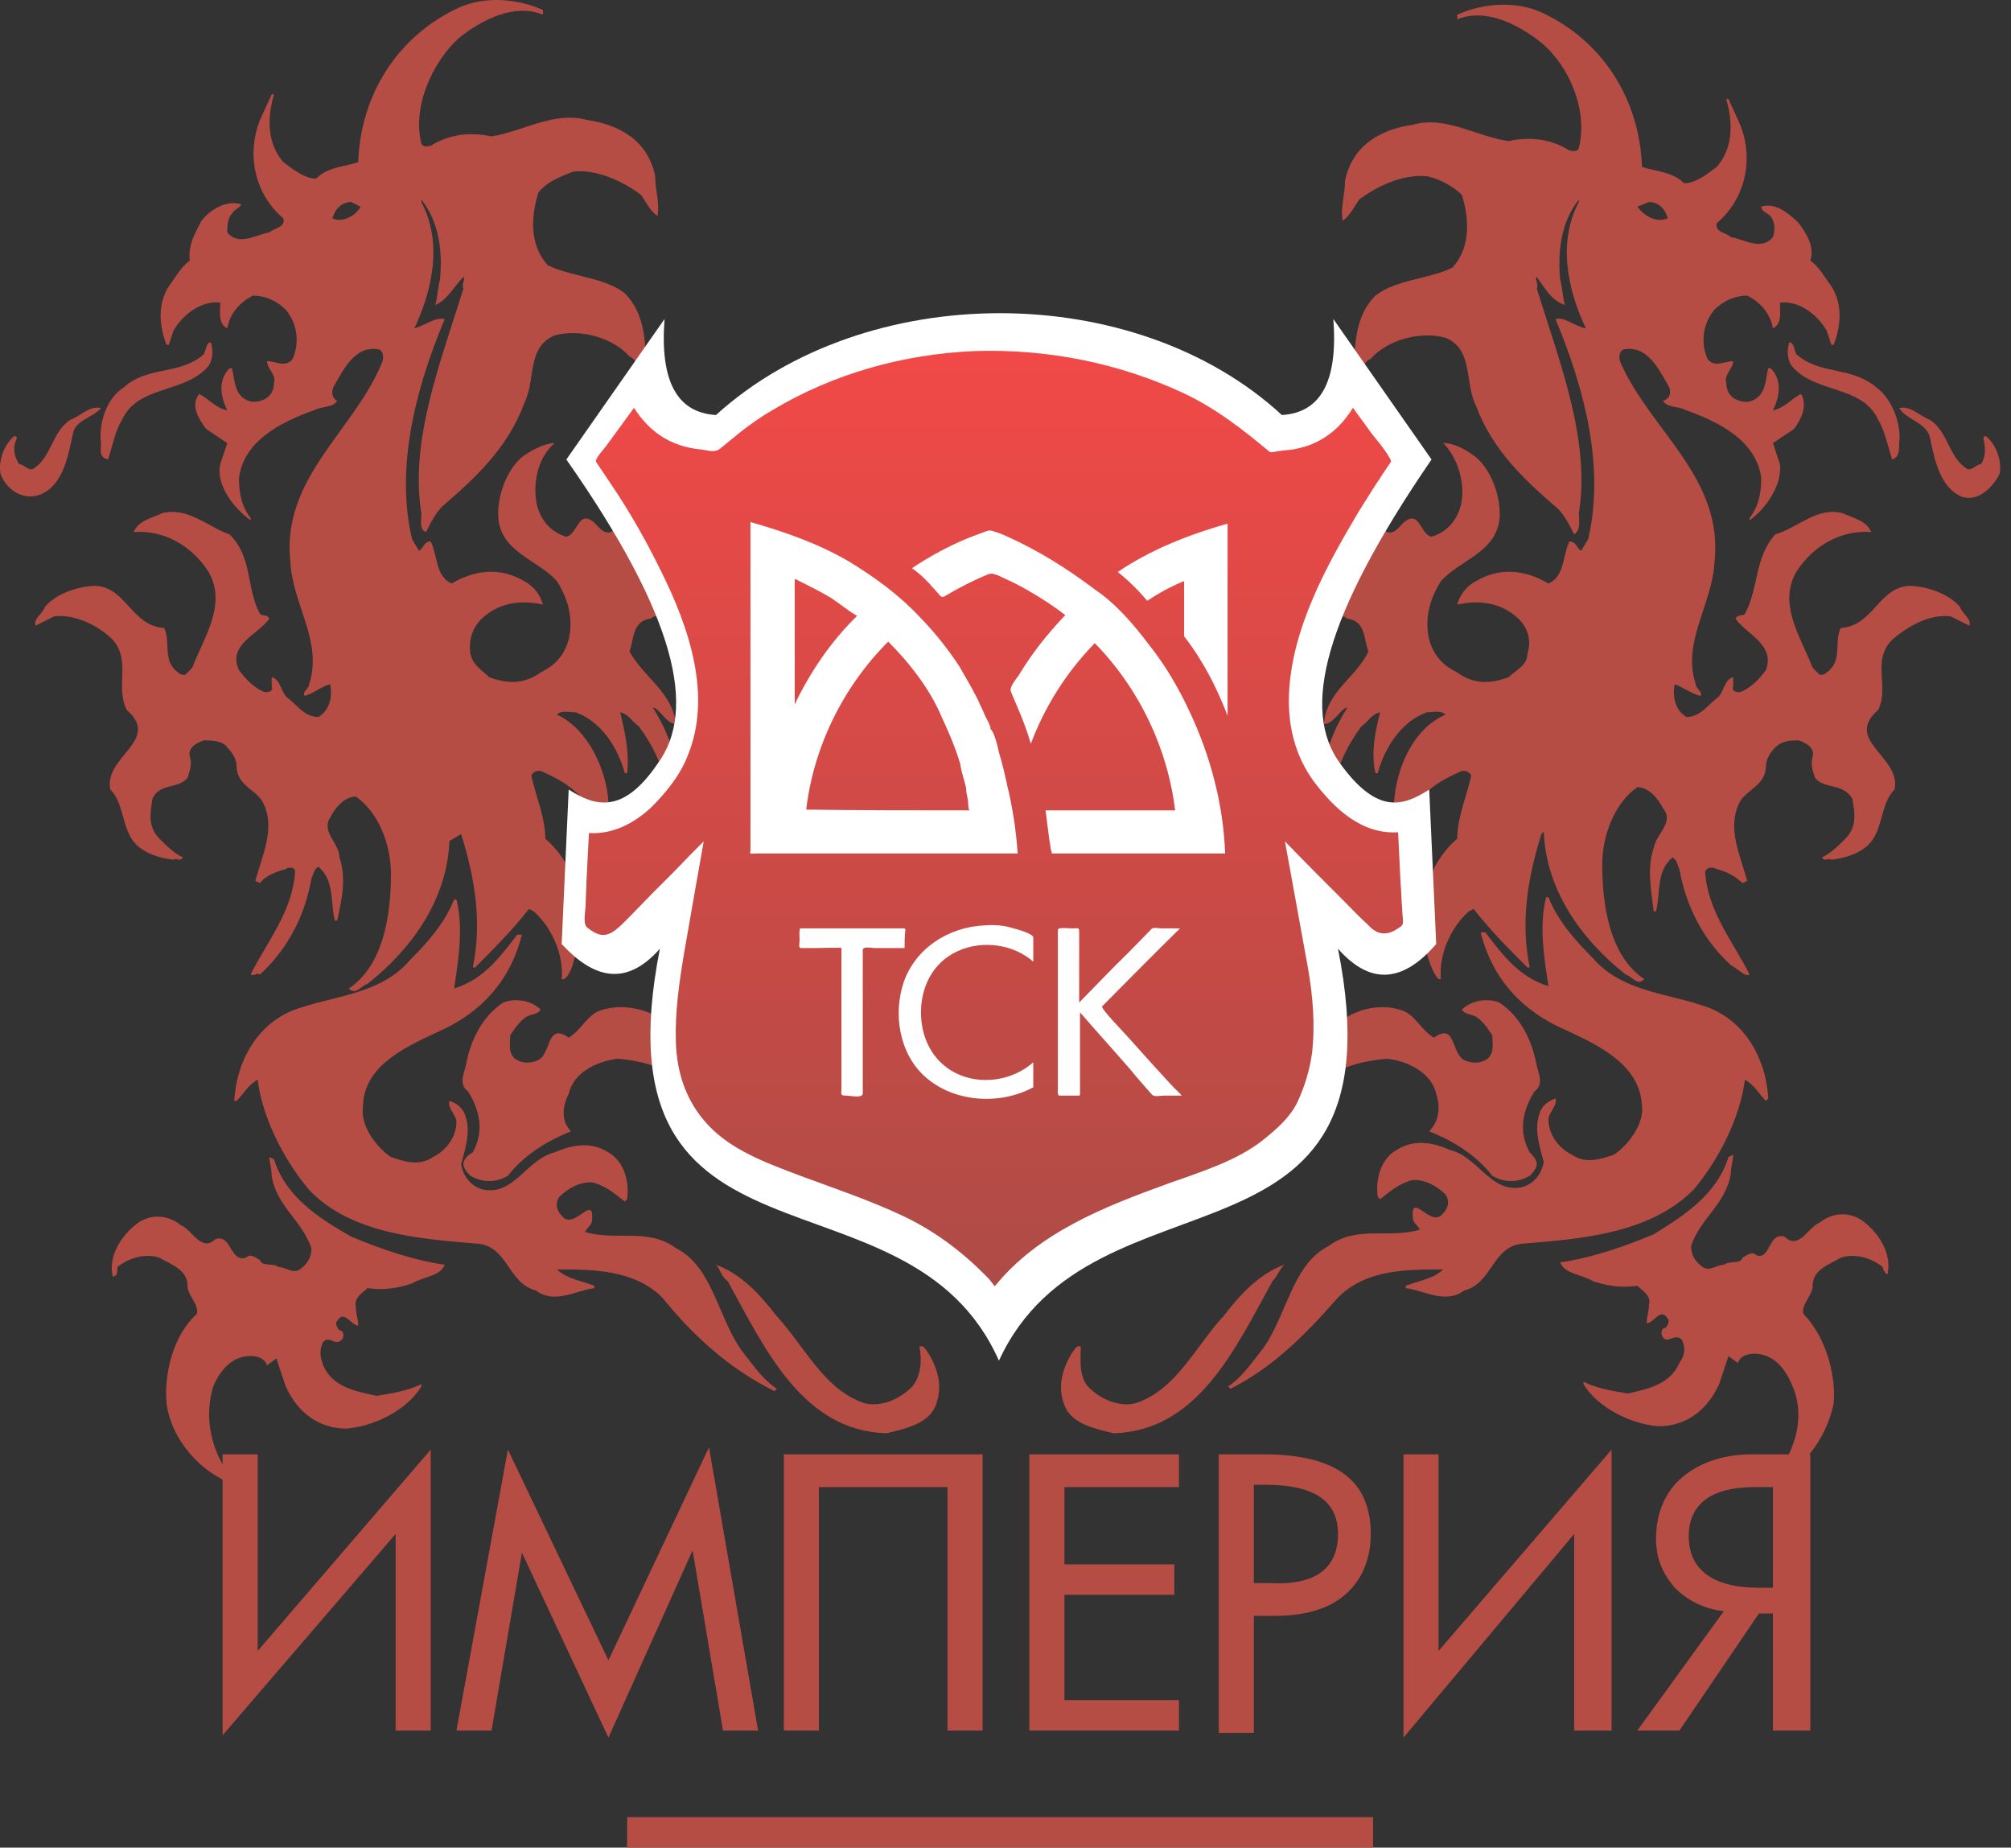
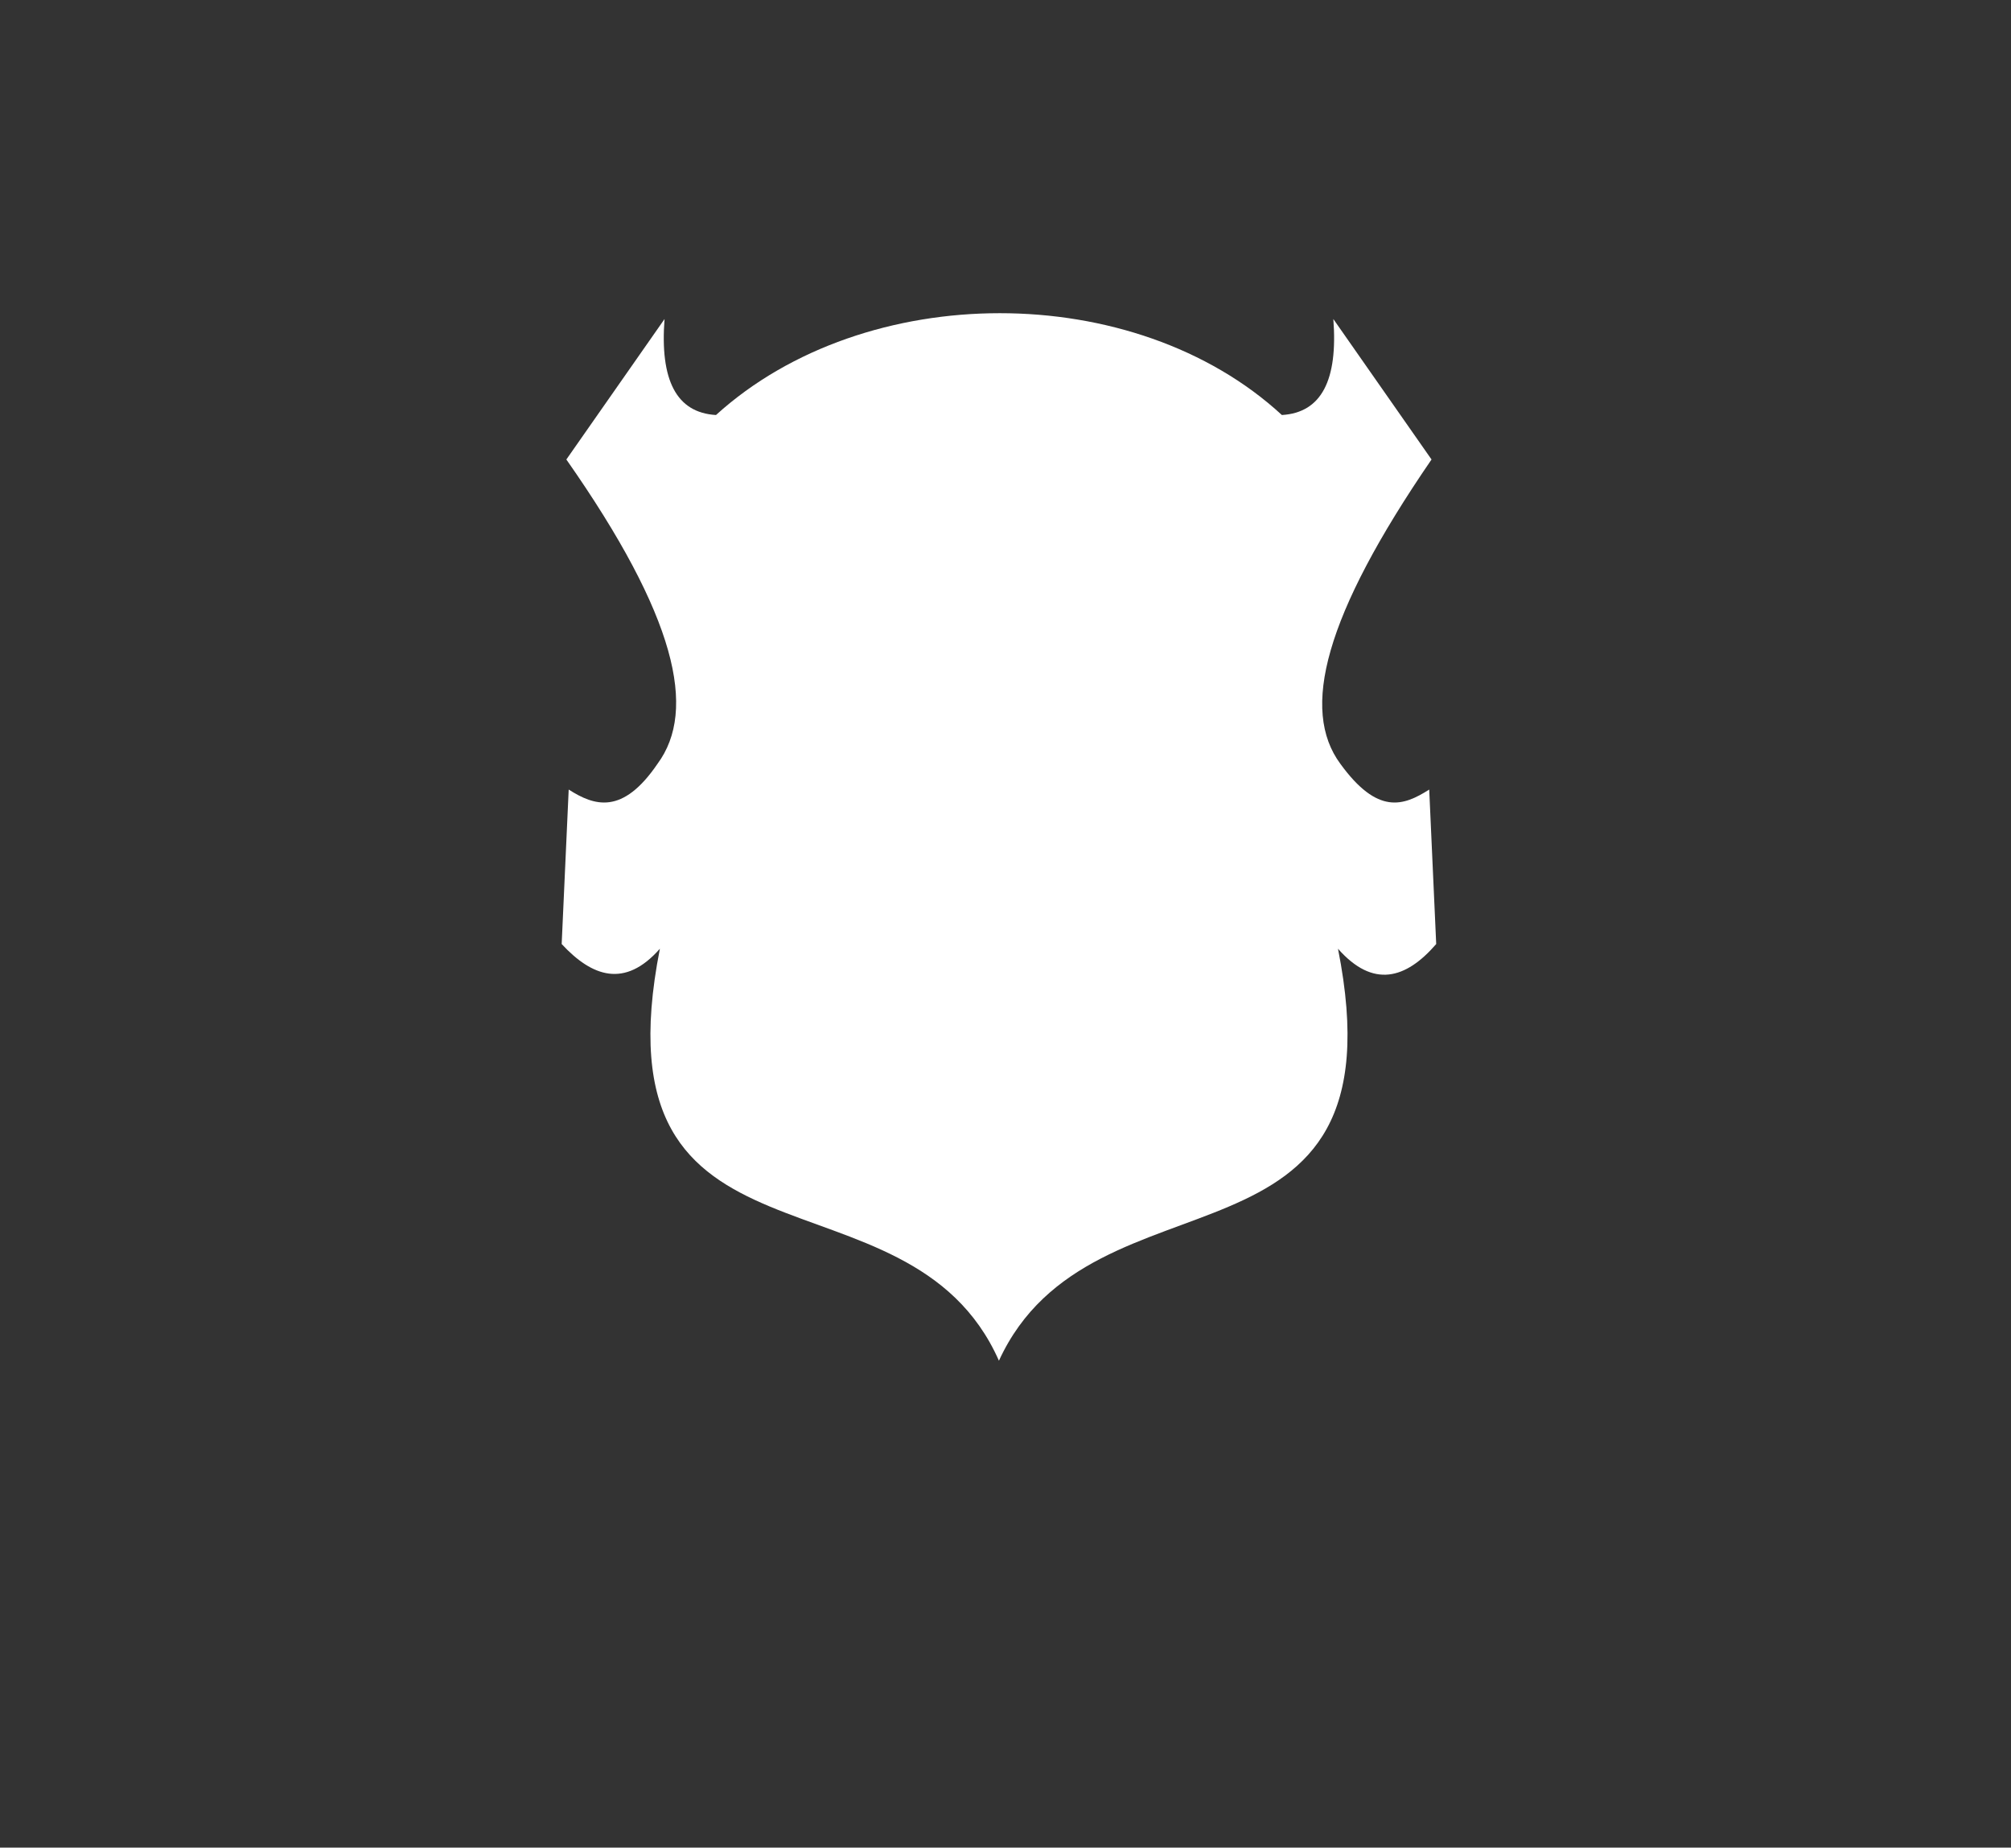
<svg xmlns="http://www.w3.org/2000/svg" width="86" height="79" viewBox="0 0 86 79" fill="none">
  <rect x="0" y="0" width="86" height="79" fill="#333333" stroke="none" />
-   <path fill-rule="evenodd" clip-rule="evenodd" d="M7.119 59.983C7.019 58.682 7.419 57.08 8.419 56.179C8.519 55.779 8.019 55.379 8.019 54.978C8.019 54.278 7.319 54.078 6.819 53.777C6.219 53.577 5.519 53.777 5.019 54.178C5.019 54.378 5.019 54.578 4.819 54.578C4.619 53.677 5.219 52.776 5.919 52.276C6.519 51.876 7.219 51.976 7.719 52.376C8.219 52.576 8.619 53.577 9.219 52.977C9.919 52.776 9.819 53.977 10.519 53.777C10.719 53.577 10.919 53.777 11.119 53.877C11.219 54.178 11.619 53.977 11.919 54.178C12.219 54.178 12.519 54.478 12.819 54.278C13.119 54.078 13.319 53.777 13.319 53.377C12.919 52.176 11.819 51.575 11.619 50.274C11.619 49.974 11.519 49.673 11.519 49.473L11.719 49.573C12.219 51.175 13.619 52.076 15.019 52.876C16.219 53.377 17.619 53.877 19.019 54.078C18.819 54.578 18.119 54.578 17.619 54.878C17.019 55.078 16.419 55.178 15.719 55.078C15.519 55.279 15.119 55.479 15.219 55.879C15.219 56.179 15.319 56.38 15.319 56.68C15.019 56.68 14.719 55.979 14.419 56.48C14.319 56.58 14.419 56.78 14.519 56.88C14.719 56.88 14.719 57.18 14.619 57.28C14.319 57.581 14.119 57.08 13.819 57.38C13.619 57.781 13.719 58.081 13.819 58.381C14.219 59.282 15.119 59.482 16.119 59.683C16.719 59.583 17.419 59.482 18.019 59.182V59.282C17.419 60.283 16.019 60.984 14.819 61.084C13.619 61.084 12.719 60.383 12.219 59.282L11.819 58.081L11.419 58.381C11.319 58.081 11.019 57.981 10.719 57.981C9.919 57.981 9.419 58.582 9.119 59.282C8.719 60.583 9.019 61.985 9.819 63.086C9.919 63.186 10.019 63.286 10.119 63.386L10.019 63.486C8.619 62.986 7.319 61.584 7.119 59.983ZM31.119 54.778C30.819 54.578 30.819 54.278 30.619 54.078C31.719 54.478 32.519 55.379 33.219 56.279C34.419 57.581 35.219 59.382 36.919 59.983C37.619 60.183 38.419 59.883 39.019 59.282C39.419 58.782 39.419 58.081 39.319 57.581C39.519 57.481 39.619 57.781 39.719 57.881C40.119 58.582 40.319 59.282 40.019 60.083C39.719 60.884 38.719 61.084 37.919 61.284C34.319 61.184 32.719 57.681 31.119 54.778ZM28.319 55.479C27.119 54.278 25.319 54.278 23.819 54.278C24.219 54.678 24.919 54.778 25.419 54.978V55.078C24.619 55.178 23.719 55.779 22.919 55.178C21.719 54.878 21.719 53.277 20.419 53.177C18.019 52.977 15.019 52.776 13.219 50.875C12.119 49.574 11.219 47.772 11.019 46.17C10.619 46.371 10.419 46.771 10.119 47.071H10.019C10.119 45.27 11.119 43.568 12.919 43.068C14.419 42.567 16.319 42.467 17.519 41.066C18.319 40.265 19.019 39.464 19.419 38.463H19.519C19.819 39.664 19.619 40.966 19.419 42.267C20.719 41.867 21.419 40.866 22.119 39.965C22.219 39.965 22.219 39.965 22.319 39.965C21.819 41.967 20.519 43.368 18.619 44.169C17.119 44.869 15.519 45.67 15.519 47.371C15.419 48.172 16.119 49.073 16.719 49.473C17.319 49.673 17.919 49.874 18.519 49.473C19.119 49.173 19.519 48.572 19.519 47.972C19.519 47.672 19.119 47.371 19.219 47.071C19.519 47.171 19.819 47.371 19.919 47.772C20.119 48.372 19.919 49.073 19.719 49.774C19.819 50.374 20.219 50.775 20.719 50.875C22.019 51.075 22.519 49.574 23.719 49.273C24.419 48.973 25.219 48.773 26.019 49.273C26.719 49.673 26.919 50.574 26.819 51.275L26.719 51.375C26.319 51.075 26.019 50.775 25.419 50.574C24.919 50.474 24.319 50.775 23.919 51.175C23.719 51.475 23.819 51.775 24.019 51.976C24.519 52.676 25.419 50.975 25.319 52.176C25.319 52.376 25.119 52.476 25.019 52.676C26.319 53.077 27.719 52.476 28.919 53.377C30.519 54.178 30.719 56.48 31.819 57.881C32.219 58.381 32.619 58.982 33.219 59.382L33.119 59.482C31.119 58.481 29.619 57.08 28.319 55.479ZM19.819 49.774C19.819 49.574 20.019 49.373 20.219 49.273C20.719 48.372 20.519 47.472 20.019 46.671C19.619 46.371 19.819 45.97 19.919 45.57C20.119 44.469 20.619 43.468 21.519 42.867C22.019 42.667 22.719 42.767 23.119 43.168C23.019 43.368 22.719 43.368 22.519 43.468C22.219 43.668 22.019 43.968 21.819 44.269C21.819 44.669 21.719 44.969 22.019 45.27C22.319 45.47 22.619 45.47 22.919 45.37C23.619 45.169 23.319 43.668 24.319 44.369C24.819 44.069 25.019 43.568 25.519 43.268C26.419 42.867 27.719 43.068 28.519 43.768C29.119 44.269 29.719 45.27 29.619 46.07C29.519 46.27 29.619 46.671 29.419 46.771C28.919 45.67 27.519 45.37 26.419 45.27C25.519 45.37 24.519 45.87 24.319 46.771C24.019 47.371 24.019 47.972 24.419 48.372C23.419 48.773 22.419 49.373 21.719 50.274C21.219 50.574 20.619 50.574 20.119 50.274C20.019 50.174 19.819 49.974 19.819 49.774ZM10.719 41.666C11.419 40.265 12.519 38.964 12.619 37.262C12.619 37.062 12.319 37.062 12.219 37.162C11.819 37.262 11.319 37.462 11.119 37.763L10.919 37.663C11.219 36.562 11.819 35.361 11.219 34.26C10.919 33.759 10.119 33.559 10.119 32.758C10.119 32.458 9.919 32.158 9.719 31.958C9.519 31.657 9.019 31.657 8.719 31.657C8.419 31.757 8.019 31.958 8.119 32.358C8.219 32.658 8.119 32.959 8.019 33.259C7.619 33.759 6.819 33.459 6.519 34.16C6.419 34.76 6.319 35.361 6.819 35.861C7.119 36.161 7.419 36.462 7.819 36.662C7.719 36.862 7.519 36.662 7.419 36.762C6.619 36.662 5.819 36.361 5.519 35.661C5.219 35.06 5.219 34.26 4.719 33.759C4.419 32.358 6.919 31.657 5.419 30.356C4.919 29.355 5.619 28.254 4.819 27.353C4.219 26.753 3.219 26.252 2.319 26.352L1.519 26.753C1.419 26.453 1.819 26.252 1.919 25.952C2.419 25.352 3.419 25.051 4.119 25.051C5.419 25.151 5.619 26.753 7.019 26.853C7.319 27.453 6.919 28.254 7.619 28.755C7.719 28.855 7.819 28.855 7.919 28.855L8.219 28.555C8.719 27.253 9.719 25.852 8.919 24.451C8.219 23.35 7.019 22.649 5.719 22.749C5.919 22.249 6.519 22.149 6.919 21.948C8.019 21.648 8.919 22.549 9.819 22.849C10.819 23.85 10.519 25.151 11.119 26.252C11.219 26.352 11.419 26.252 11.519 26.453C11.019 27.153 9.719 27.554 10.219 28.655C10.519 29.055 10.819 29.355 11.219 29.555C11.419 29.655 11.719 29.555 11.619 29.355C11.619 29.255 11.619 29.055 11.619 28.955C12.019 29.055 12.019 29.655 12.319 29.856C12.719 30.156 13.019 30.656 13.619 30.656C14.119 30.356 14.219 29.756 14.119 29.255C13.719 29.355 13.419 29.655 13.019 29.756C12.919 29.555 13.219 29.455 13.219 29.255C13.819 27.453 12.519 25.852 12.419 24.05C12.019 20.447 15.119 18.445 16.319 15.543C16.419 15.343 16.419 15.042 16.219 14.942C15.219 14.742 14.719 15.743 14.319 16.444C14.119 16.744 14.219 17.044 14.419 17.144C14.219 17.445 13.819 17.344 13.419 17.545C12.019 18.045 10.419 18.846 10.219 20.447C10.219 21.048 10.319 21.648 10.719 22.149V22.249C10.019 21.748 9.219 20.747 9.419 19.847L9.719 18.946C9.419 18.746 9.119 18.546 8.819 18.345C8.519 17.945 8.119 17.344 8.519 16.844C8.919 17.044 9.219 17.445 9.719 17.545C9.419 16.944 9.319 16.243 9.819 15.743H9.919C10.019 16.143 10.019 16.644 10.319 16.944C10.519 17.144 10.819 17.244 11.119 17.144C11.519 17.044 11.719 16.744 11.719 16.343C11.819 16.043 11.419 15.743 11.419 15.443C11.819 15.443 12.219 15.743 12.519 15.343C12.819 14.642 12.719 13.841 12.219 13.241C11.819 12.84 11.319 12.64 10.819 12.64C10.219 12.94 9.819 13.441 9.719 14.041C9.319 13.841 9.419 13.341 9.419 12.94C8.619 12.84 7.819 13.441 7.419 14.142L7.219 14.742H7.119C6.819 13.941 6.719 13.04 7.219 12.24C7.519 11.839 7.719 11.439 8.119 11.139C8.019 10.438 8.419 9.838 8.619 9.437C9.019 8.937 9.719 8.536 10.319 8.737C10.219 8.937 10.019 8.937 9.919 9.137C9.719 9.337 9.719 9.738 9.719 9.938C10.219 10.538 10.919 10.038 11.519 9.938C11.719 9.738 12.219 9.738 12.119 9.337C10.919 8.336 10.519 6.635 11.119 5.133L11.619 4.032H11.719C11.419 5.033 11.419 6.134 12.119 6.935C12.519 7.235 13.019 7.636 13.519 7.636C14.019 7.135 14.719 7.135 15.319 6.935C15.419 4.032 17.019 1.53 19.619 0.329C20.719 -0.171 22.119 -0.071 23.219 0.429C23.219 0.529 23.219 0.629 23.219 0.629C22.019 0.129 20.619 0.829 19.619 1.63C18.519 2.631 17.619 4.533 18.019 6.134C18.119 6.334 18.319 6.234 18.419 6.234C19.219 5.734 20.119 5.634 21.019 5.834C22.319 5.634 23.719 4.733 25.119 5.133C26.519 5.334 27.719 6.034 28.019 7.536C28.019 8.136 28.219 8.637 28.119 9.237C27.819 9.037 27.619 8.637 27.419 8.336C26.619 7.736 25.519 7.235 24.519 7.335C24.019 7.536 23.419 7.736 23.019 8.236C22.719 9.237 22.619 10.438 23.419 11.339C24.419 11.839 25.819 11.839 26.719 12.54C27.619 13.441 27.619 14.742 27.619 15.943C27.319 15.843 27.219 15.343 26.919 15.242C26.219 14.442 24.819 14.041 23.719 14.342C22.519 14.842 22.919 16.243 22.419 17.244C21.719 19.146 20.319 20.447 18.919 21.648C18.619 21.948 18.419 22.349 18.219 22.749C17.919 22.649 18.019 22.249 18.019 21.948C17.519 18.846 18.819 15.543 19.819 12.34C19.719 12.14 19.919 11.94 19.819 11.839C19.419 12.24 19.119 12.84 18.619 13.04C18.719 12.64 18.719 12.34 18.819 11.94C18.919 10.838 18.819 9.537 18.019 8.536V8.637C18.919 10.338 18.519 12.34 17.719 14.041C18.119 13.941 18.619 13.541 19.019 13.641C17.719 16.744 16.919 20.047 17.619 23.049L17.919 23.55C18.119 23.45 18.119 23.15 18.419 23.15C18.719 23.75 18.619 24.651 19.319 24.951C20.319 24.351 21.419 24.251 22.419 24.851C22.819 25.051 23.119 25.452 23.219 25.852C22.319 25.652 21.419 25.752 20.719 26.352C20.219 26.753 20.019 27.353 20.119 27.954C20.219 28.454 20.619 28.655 20.919 28.955C21.719 29.255 22.419 29.255 23.119 28.755C23.719 28.454 24.119 28.054 24.319 27.353C24.519 26.453 24.319 25.652 23.819 24.851C23.019 23.95 21.519 23.65 21.319 22.249C21.219 21.348 21.619 20.147 22.319 19.546C22.719 19.246 23.319 18.946 23.719 18.946C23.019 19.546 22.819 20.547 22.919 21.348C23.019 22.149 23.519 22.749 24.219 22.949C24.719 22.849 24.719 21.748 25.419 22.349C25.619 22.549 25.819 22.849 26.119 22.749C27.119 22.049 27.619 20.447 27.419 19.246C27.419 18.345 26.719 17.545 25.919 17.244C26.119 17.044 26.319 17.144 26.619 17.144C27.619 17.344 28.819 17.745 29.319 18.746C29.919 20.147 29.619 21.948 28.619 23.15C28.419 23.55 28.019 23.65 28.019 24.151C28.119 24.351 28.219 24.551 28.419 24.651C28.919 24.651 29.019 24.151 29.519 24.151C30.019 24.251 30.419 24.851 30.919 24.551C31.019 24.651 31.019 24.751 31.119 24.851C32.019 24.751 32.619 23.95 32.919 23.15C33.019 22.749 32.919 22.449 32.919 22.049C33.019 21.948 33.019 22.049 33.119 22.049C33.519 23.45 33.319 25.151 32.319 26.352C31.519 27.153 30.419 27.153 29.419 26.853C28.919 26.653 28.319 26.052 27.819 26.453C27.019 26.553 27.119 27.353 26.919 27.854C27.519 28.955 28.719 29.555 28.919 30.957C28.619 30.957 28.419 30.656 28.219 30.456C28.119 30.356 28.019 30.256 27.919 30.256C29.119 32.158 29.419 34.36 28.719 36.462C28.619 36.562 28.619 36.462 28.619 36.462C28.919 34.56 28.519 32.658 27.319 31.057C27.019 30.857 26.919 30.556 26.519 30.456C26.719 31.257 26.919 32.158 26.819 33.059H26.719C26.419 31.958 25.719 30.857 24.619 30.456C24.319 30.456 24.019 30.356 23.819 30.556C25.119 31.157 25.919 32.858 26.019 34.26C26.019 34.76 26.119 35.361 25.819 35.861C25.619 35.561 25.519 35.16 25.319 34.86C24.919 33.859 24.019 33.359 23.119 32.959C23.019 32.959 22.819 32.959 22.719 33.159C22.919 34.059 23.319 34.96 23.319 35.861C24.719 37.062 25.119 39.064 24.619 40.766C24.519 41.166 24.419 41.666 24.119 41.867H24.019C24.119 40.866 23.619 39.664 22.819 38.964L22.619 38.864C21.919 39.765 21.119 40.565 20.319 41.366H20.219C20.619 39.464 20.319 37.563 19.719 35.661L19.219 35.961C19.119 38.463 17.619 40.565 15.719 42.067C15.419 42.167 15.219 42.567 14.919 42.267C16.419 41.266 16.719 39.064 16.719 37.362C16.719 36.161 16.219 34.76 15.219 34.059C14.719 34.059 14.319 34.56 14.119 34.96C13.719 35.561 14.519 36.061 14.519 36.662C14.819 37.563 14.619 38.463 14.419 39.364H14.319C14.119 38.563 14.319 37.663 13.619 37.062C13.419 37.162 13.419 37.362 13.319 37.563C13.019 39.264 12.219 40.665 11.119 41.666C10.919 41.566 10.919 41.766 10.719 41.666ZM0.019 20.247C-0.081 19.646 0.219 18.946 0.619 18.645C0.719 18.645 0.719 18.746 0.719 18.746C0.519 19.146 0.619 19.546 0.819 19.847C1.019 19.847 1.219 20.147 1.419 20.047C2.219 19.546 2.219 18.445 3.019 17.945C3.519 17.745 3.819 17.344 4.319 17.445C4.019 17.845 3.219 17.945 3.119 18.546C2.919 19.446 2.719 20.747 1.719 21.148C0.919 21.448 0.219 20.848 0.019 20.247ZM4.319 18.946C4.219 18.145 4.519 17.044 5.319 16.544C6.319 15.643 7.719 16.043 8.719 15.142C8.819 14.942 8.819 14.642 9.019 14.642C9.119 14.942 9.119 15.343 8.919 15.643C7.919 16.844 5.919 16.444 5.219 17.945C4.919 18.445 4.819 19.046 4.619 19.646C4.219 19.546 4.319 19.246 4.319 18.946ZM14.219 9.337C14.319 8.937 14.619 8.637 15.019 8.637L15.419 8.837C15.219 9.237 14.619 9.537 14.219 9.337Z" fill="#B64D45" />
-   <path fill-rule="evenodd" clip-rule="evenodd" d="M78.419 59.983C78.519 58.682 78.019 57.08 77.119 56.179C77.019 55.779 77.519 55.379 77.519 54.978C77.519 54.278 78.219 54.078 78.719 53.777C79.319 53.577 80.019 53.777 80.519 54.178C80.519 54.278 80.619 54.478 80.719 54.478C80.919 53.577 80.319 52.676 79.619 52.176C79.019 51.776 78.319 51.876 77.819 52.276C77.319 52.476 76.919 53.477 76.319 52.876C75.619 52.676 75.719 53.877 75.119 53.677C74.919 53.477 74.719 53.677 74.519 53.777C74.419 54.078 74.019 53.877 73.719 54.078C73.419 54.078 73.119 54.378 72.819 54.178C72.519 53.977 72.319 53.677 72.319 53.277C72.719 52.076 73.819 51.475 74.019 50.174C74.019 49.874 74.119 49.574 74.119 49.373L73.919 49.473C73.419 51.075 72.019 51.976 70.719 52.776C69.519 53.277 68.119 53.777 66.719 53.977C66.919 54.478 67.619 54.478 68.119 54.778C68.719 54.978 69.319 55.078 70.019 54.978C70.219 55.178 70.619 55.379 70.519 55.779C70.519 56.079 70.419 56.279 70.419 56.58C70.719 56.58 71.019 55.879 71.319 56.38C71.419 56.48 71.319 56.68 71.219 56.78C71.019 56.78 71.019 57.08 71.119 57.18C71.319 57.481 71.619 56.98 71.919 57.28C72.119 57.681 72.019 57.981 71.819 58.281C71.419 59.182 70.519 59.382 69.619 59.583C69.019 59.482 68.319 59.382 67.719 59.082V59.182C68.319 60.183 69.719 60.884 70.919 60.984C72.119 60.984 73.019 60.283 73.519 59.182L73.919 57.981L74.319 58.281C74.419 57.981 74.719 57.881 75.019 57.881C75.819 57.881 76.319 58.481 76.619 59.182C77.219 60.483 76.819 61.885 76.019 62.986C75.919 63.086 75.819 63.186 75.719 63.286L75.819 63.386C76.919 62.986 78.119 61.584 78.419 59.983ZM54.419 54.778C54.619 54.578 54.719 54.278 54.919 54.078C53.819 54.478 53.019 55.379 52.319 56.279C51.119 57.581 50.319 59.382 48.619 59.983C47.919 60.183 47.119 59.883 46.519 59.282C46.119 58.782 46.219 58.081 46.219 57.581C46.019 57.481 45.919 57.781 45.819 57.881C45.419 58.582 45.219 59.282 45.519 60.083C45.819 60.884 46.819 61.084 47.619 61.284C51.219 61.184 52.819 57.681 54.419 54.778ZM57.219 55.479C58.419 54.278 60.119 54.278 61.719 54.278C61.319 54.678 60.619 54.778 60.119 54.978V55.078C60.919 55.178 61.819 55.779 62.619 55.178C63.819 54.878 63.819 53.277 65.119 53.177C67.519 52.977 70.519 52.776 72.419 50.875C73.519 49.574 74.419 47.772 74.619 46.17C75.019 46.371 75.219 46.771 75.519 47.071L75.619 46.971C75.519 45.169 74.519 43.468 72.719 42.968C71.219 42.467 69.319 42.367 68.119 40.966C67.319 40.165 66.619 39.364 66.219 38.363H66.119C65.819 39.564 66.019 40.866 66.219 42.167C64.919 41.766 64.219 40.766 63.519 39.865C63.419 39.865 63.419 39.865 63.319 39.865C63.819 41.867 65.119 43.268 67.019 44.069C68.519 44.769 70.119 45.57 70.219 47.271C70.319 48.072 69.619 48.973 69.019 49.373C68.419 49.574 67.819 49.774 67.219 49.373C66.619 49.073 66.219 48.472 66.219 47.872C66.219 47.572 66.619 47.271 66.519 46.971C66.219 47.071 65.919 47.271 65.819 47.672C65.619 48.272 65.819 48.973 66.019 49.674C65.919 50.274 65.519 50.675 65.019 50.775C63.719 50.975 63.219 49.473 62.019 49.173C61.319 48.873 60.519 48.673 59.719 49.173C59.019 49.574 58.819 50.474 58.919 51.175L59.019 51.275C59.419 50.975 59.719 50.675 60.319 50.474C60.819 50.374 61.419 50.675 61.819 51.075C62.019 51.375 61.919 51.675 61.719 51.876C61.219 52.576 60.319 50.875 60.419 52.076C60.419 52.276 60.619 52.376 60.719 52.576C59.419 52.977 58.019 52.376 56.819 53.277C55.219 54.078 55.019 56.38 53.919 57.781C53.519 58.281 53.119 58.882 52.519 59.282L52.619 59.382C54.419 58.481 55.819 57.08 57.219 55.479ZM65.719 49.774C65.719 49.574 65.519 49.373 65.419 49.273C64.919 48.372 65.119 47.472 65.619 46.671C66.019 46.371 65.819 45.97 65.719 45.57C65.519 44.469 65.019 43.468 64.119 42.867C63.619 42.667 62.919 42.767 62.519 43.168C62.619 43.368 62.919 43.368 63.119 43.468C63.419 43.668 63.619 43.968 63.819 44.269C63.819 44.669 63.919 44.969 63.619 45.27C63.319 45.47 63.019 45.47 62.719 45.37C62.019 45.169 62.319 43.668 61.319 44.369C60.819 44.069 60.619 43.568 60.119 43.268C59.219 42.867 58.019 43.068 57.219 43.768C56.619 44.269 56.019 45.27 56.119 46.07C56.219 46.27 56.119 46.671 56.319 46.771C56.719 45.67 58.219 45.37 59.319 45.27C60.219 45.37 61.219 45.87 61.419 46.771C61.619 47.371 61.519 47.972 61.119 48.372C62.119 48.773 63.119 49.373 63.819 50.274C64.319 50.574 64.919 50.574 65.419 50.274C65.519 50.174 65.719 49.974 65.719 49.774ZM74.819 41.666C74.119 40.265 73.019 38.964 72.919 37.262C73.019 37.062 73.219 37.062 73.419 37.162C73.819 37.262 74.219 37.462 74.519 37.763L74.719 37.663C74.419 36.562 73.819 35.361 74.419 34.26C74.719 33.759 75.519 33.559 75.519 32.758C75.519 32.458 75.719 32.158 75.919 31.958C76.219 31.657 76.619 31.657 76.919 31.657C77.219 31.757 77.619 31.958 77.519 32.358C77.419 32.658 77.519 32.959 77.619 33.259C78.019 33.759 78.819 33.459 79.219 34.16C79.319 34.76 79.419 35.361 78.919 35.861C78.619 36.161 78.319 36.462 77.919 36.662C78.019 36.862 78.219 36.662 78.319 36.762C79.119 36.662 79.919 36.361 80.219 35.661C80.519 35.06 80.519 34.26 81.019 33.759C81.319 32.358 78.819 31.657 80.319 30.356C80.819 29.355 80.019 28.254 80.919 27.353C81.619 26.753 82.519 26.252 83.419 26.352L84.219 26.753C84.319 26.453 83.919 26.252 83.819 25.952C83.319 25.352 82.319 25.051 81.619 25.051C80.319 25.151 80.119 26.753 78.719 26.853C78.419 27.453 78.819 28.254 78.119 28.755C78.019 28.855 77.919 28.855 77.819 28.855L77.519 28.555C77.019 27.253 76.019 25.852 76.819 24.451C77.519 23.35 78.719 22.649 80.019 22.749C79.819 22.249 79.219 22.149 78.819 21.948C77.719 21.648 76.919 22.549 75.919 22.849C75.019 23.85 75.219 25.151 74.619 26.252C74.519 26.352 74.319 26.252 74.219 26.453C74.719 27.153 75.919 27.554 75.519 28.655C75.219 29.055 74.919 29.355 74.519 29.555C74.319 29.655 74.019 29.555 74.119 29.355C74.119 29.255 74.119 29.055 74.119 28.955C73.719 29.055 73.719 29.655 73.419 29.856C73.019 30.156 72.719 30.656 72.119 30.656C71.619 30.356 71.519 29.756 71.619 29.255C71.919 29.355 72.319 29.655 72.719 29.756C72.819 29.555 72.519 29.455 72.519 29.255C71.919 27.453 73.219 25.852 73.319 24.05C73.719 20.447 70.619 18.445 69.319 15.543C69.219 15.343 69.219 15.042 69.419 14.942C70.419 14.742 70.919 15.743 71.319 16.444C71.519 16.744 71.419 17.044 71.119 17.144C71.319 17.445 71.719 17.344 72.119 17.545C73.519 18.045 75.119 18.846 75.319 20.447C75.319 21.048 75.219 21.648 74.819 22.149V22.249C75.519 21.748 76.219 20.747 76.119 19.847L75.819 18.946C76.119 18.746 76.419 18.546 76.719 18.345C77.019 17.945 77.319 17.344 77.019 16.844C76.619 17.044 76.319 17.445 75.819 17.545C76.119 16.944 76.219 16.243 75.719 15.743H75.619C75.519 16.143 75.519 16.644 75.219 16.944C75.019 17.144 74.719 17.244 74.419 17.144C74.019 17.044 73.819 16.744 73.819 16.343C73.719 16.043 74.119 15.743 74.119 15.443C73.719 15.443 73.319 15.743 73.019 15.343C72.719 14.642 72.819 13.841 73.319 13.241C73.719 12.84 74.219 12.64 74.719 12.64C75.319 12.94 75.719 13.441 75.819 14.041C76.219 13.841 76.119 13.341 76.119 12.94C76.919 12.84 77.719 13.441 78.119 14.142L78.319 14.742H78.419C78.719 13.941 78.819 13.04 78.319 12.24C78.019 11.839 77.819 11.439 77.419 11.139C77.619 10.538 77.219 9.938 76.919 9.537C76.519 9.137 75.919 8.637 75.319 8.837C75.319 9.037 75.619 9.137 75.719 9.237C75.919 9.537 75.919 9.838 75.819 10.138C75.319 10.738 74.619 10.238 74.019 10.138C73.819 9.938 73.319 9.938 73.419 9.537C74.619 8.536 75.019 6.835 74.419 5.334L73.919 4.233H73.819C74.119 5.233 74.119 6.334 73.419 7.135C73.019 7.435 72.519 7.836 72.019 7.836C71.519 7.335 70.819 7.335 70.219 7.135C70.119 4.233 68.519 1.73 65.919 0.529C64.819 0.029 63.419 0.129 62.319 0.629C62.319 0.729 62.319 0.829 62.319 0.829C63.519 0.329 64.919 1.03 65.919 1.83C67.119 2.831 67.919 4.733 67.519 6.334C67.419 6.535 67.219 6.435 67.119 6.435C66.319 5.934 65.419 5.834 64.519 6.034C63.119 5.834 61.819 4.933 60.419 5.334C59.019 5.534 57.819 6.234 57.519 7.736C57.519 8.336 57.319 8.837 57.419 9.437C57.719 9.237 57.919 8.837 58.119 8.536C58.919 7.936 60.019 7.435 61.019 7.536C61.519 7.636 62.119 7.936 62.519 8.336C62.819 9.337 62.919 10.538 62.119 11.439C61.119 11.94 59.719 11.94 58.819 12.64C57.919 13.541 57.919 14.842 57.919 16.043C58.219 15.943 58.319 15.443 58.619 15.343C59.319 14.542 60.719 14.142 61.819 14.442C63.019 14.942 62.619 16.343 63.119 17.344C63.819 19.246 65.219 20.547 66.619 21.748C66.919 22.049 67.119 22.449 67.319 22.849C67.619 22.649 67.519 22.249 67.519 21.948C68.019 18.846 66.719 15.543 65.719 12.34C65.819 12.14 65.619 11.94 65.719 11.839C66.019 12.24 66.319 12.84 66.919 13.04C66.819 12.64 66.819 12.34 66.719 11.94C66.619 10.838 66.719 9.537 67.519 8.536V8.637C66.619 10.338 67.019 12.34 67.819 14.041C67.319 13.941 66.919 13.541 66.519 13.641C67.819 16.744 68.619 20.047 67.919 23.049L67.619 23.55C67.419 23.45 67.419 23.15 67.119 23.15C66.819 23.75 66.919 24.651 66.219 24.951C65.219 24.351 64.119 24.251 63.119 24.851C62.719 25.051 62.419 25.452 62.319 25.852C63.219 25.652 64.119 25.752 64.819 26.352C65.319 26.753 65.519 27.353 65.319 27.954C65.319 28.454 64.819 28.655 64.519 28.955C63.719 29.255 63.019 29.255 62.319 28.755C61.719 28.454 61.319 28.054 61.119 27.353C60.919 26.453 61.119 25.652 61.619 24.851C62.419 23.95 63.919 23.65 64.119 22.249C64.219 21.348 63.819 20.147 63.119 19.546C62.719 19.246 62.219 18.946 61.719 18.946C62.319 19.546 62.619 20.547 62.519 21.348C62.419 22.149 61.919 22.749 61.219 22.949C60.719 22.849 60.719 21.748 60.019 22.349C59.819 22.549 59.619 22.849 59.319 22.749C58.319 22.049 57.819 20.447 58.019 19.246C58.019 18.345 58.719 17.545 59.519 17.244C59.319 17.044 59.119 17.144 58.819 17.144C57.719 17.344 56.619 17.745 56.119 18.746C55.519 20.147 55.819 21.948 56.819 23.15C57.019 23.55 57.419 23.65 57.419 24.151C57.319 24.351 57.219 24.551 57.019 24.651C56.519 24.651 56.419 24.151 55.919 24.151C55.419 24.251 55.019 24.851 54.519 24.551C54.419 24.651 54.419 24.751 54.319 24.851C53.419 24.751 52.819 23.95 52.519 23.15C52.419 22.749 52.519 22.449 52.519 22.049C52.419 21.948 52.419 22.049 52.319 22.049C51.919 23.45 52.119 25.151 53.119 26.352C53.919 27.153 55.019 27.153 56.019 26.853C56.519 26.653 57.119 26.052 57.619 26.453C58.419 26.553 58.319 27.353 58.519 27.854C58.019 28.955 56.719 29.555 56.619 30.957C56.919 30.957 57.119 30.656 57.319 30.456C57.419 30.356 57.519 30.256 57.619 30.256C56.419 32.158 56.119 34.36 56.819 36.462C56.819 36.562 56.919 36.462 56.919 36.462C56.619 34.56 57.019 32.658 58.219 31.057C58.519 30.857 58.619 30.556 59.019 30.456C58.819 31.257 58.619 32.158 58.819 33.059H58.919C59.219 31.958 59.919 30.857 61.019 30.456C61.319 30.456 61.619 30.356 61.819 30.556C60.419 31.157 59.719 32.858 59.619 34.26C59.719 34.76 59.519 35.361 59.819 35.861C60.019 35.561 60.119 35.16 60.319 34.86C60.719 33.859 61.619 33.359 62.519 32.959C62.619 32.959 62.819 32.959 62.919 33.159C62.719 34.059 62.319 34.96 62.319 35.861C60.919 37.062 60.519 39.064 61.019 40.766C61.119 41.166 61.319 41.666 61.519 41.867H61.619C61.519 40.866 62.019 39.664 62.819 38.964L63.019 38.864C63.719 39.765 64.519 40.565 65.319 41.366H65.419C65.019 39.464 65.319 37.563 65.919 35.661L66.019 35.561C66.119 38.063 67.619 40.165 69.519 41.666C69.819 41.766 70.019 42.167 70.319 41.867C68.819 40.866 68.519 38.664 68.519 36.962C68.519 35.761 69.019 34.36 70.019 33.659C70.519 33.659 70.919 34.16 71.119 34.56C71.619 35.16 70.819 35.661 70.719 36.261C70.419 37.162 70.619 38.063 70.719 38.964H70.819C71.019 38.163 70.819 37.262 71.519 36.662C71.719 36.762 71.719 36.962 71.819 37.162C72.119 38.864 72.919 40.265 74.019 41.266C74.519 41.566 74.619 41.766 74.819 41.666ZM85.519 20.247C85.619 19.646 85.319 18.946 84.919 18.646C84.819 18.646 84.819 18.746 84.819 18.746C84.919 19.146 84.919 19.546 84.719 19.847C84.519 19.847 84.319 20.147 84.119 20.047C83.319 19.546 83.319 18.445 82.519 17.945C82.019 17.745 81.719 17.344 81.219 17.445C81.519 17.945 82.319 18.045 82.519 18.646C82.719 19.546 82.919 20.848 83.919 21.248C84.619 21.448 85.219 20.848 85.519 20.247ZM81.219 18.946C81.319 18.145 80.919 17.044 80.219 16.544C79.119 15.643 77.819 16.043 76.819 15.142C76.719 14.942 76.719 14.642 76.519 14.642C76.419 14.942 76.419 15.343 76.619 15.643C77.619 16.844 79.619 16.444 80.319 17.945C80.619 18.445 80.719 19.046 80.919 19.646C81.219 19.546 81.219 19.246 81.219 18.946ZM71.319 9.337C71.219 8.937 70.919 8.637 70.519 8.637L70.019 8.837C70.319 9.237 70.819 9.537 71.319 9.337Z" fill="#B64D45" />
  <path fill-rule="evenodd" clip-rule="evenodd" d="M28.419 13.641C27.02 15.643 25.619 17.645 24.22 19.647C28.919 26.353 29.82 30.356 28.119 32.658C26.619 34.861 25.419 34.46 24.32 33.76C24.22 35.962 24.119 38.163 24.02 40.365C25.32 41.767 26.72 42.267 28.22 40.566C25.32 55.279 38.819 49.374 42.719 58.181C46.719 49.474 60.12 55.179 57.219 40.566C58.719 42.267 60.12 41.867 61.419 40.365C61.319 38.163 61.219 35.962 61.12 33.76C60.02 34.46 58.919 34.861 57.319 32.658C55.62 30.356 56.62 26.353 61.219 19.647C59.819 17.645 58.419 15.643 57.02 13.641C57.219 16.244 56.52 17.645 54.819 17.745C48.52 11.94 37.02 11.94 30.619 17.745C28.919 17.645 28.22 16.244 28.419 13.641Z" fill="white" />
-   <path d="M18.419 73.995H16.919V65.588L9.52 74.195V62.184H11.02V70.592L18.419 61.984V73.995ZM32.419 73.995H30.919L29.619 66.288L26.02 74.296L22.32 66.388L21.02 73.995H19.52L21.72 61.984L26.02 70.993L30.32 61.884L32.419 73.995ZM42.02 73.995H40.52V63.586H35.02V73.995H33.52V62.184H42.02V73.995ZM50.419 63.586H45.52V66.889H50.219V68.19H45.52V72.694H50.419V73.995H44.02V62.184H50.419V63.586ZM58.62 65.588C58.62 66.689 58.219 67.589 57.52 68.19C56.819 68.79 55.819 69.091 54.52 69.091H53.62V74.095H52.12V62.184H54.02C57.12 62.184 58.62 63.285 58.62 65.588ZM57.219 65.588C57.219 64.186 56.219 63.486 54.12 63.486H53.62V67.689H54.319C56.219 67.79 57.219 67.089 57.219 65.588ZM68.82 73.995H67.32V65.588L60.02 74.296V62.184H61.52V70.592L68.919 61.984V73.995H68.82ZM77.32 73.995H75.82V68.991H75.219L71.82 73.995H70.019L73.719 68.891C72.82 68.79 72.12 68.39 71.62 67.89C71.12 67.289 70.82 66.689 70.82 65.788C70.82 64.687 71.219 63.786 71.919 63.185C72.62 62.585 73.62 62.184 74.919 62.184H77.419V73.995H77.32ZM75.82 67.79V63.586H75.019C73.219 63.586 72.219 64.286 72.219 65.688C72.219 67.089 73.219 67.89 75.219 67.89H75.82V67.79Z" fill="#B64D45" />
-   <path d="M58.72 77.699H26.82V79H58.72V77.699Z" fill="#B64D45" />
-   <path fill-rule="evenodd" clip-rule="evenodd" d="M36.651 26.334C36.265 26.108 35.914 25.816 35.529 25.558C35.038 25.266 34.512 25.008 33.986 24.749C33.986 26.528 33.986 28.308 33.986 30.119C34.652 28.728 35.529 27.434 36.651 26.334ZM41.454 34.649C41.383 34.52 41.419 34.293 41.383 34.164C41.348 34.002 41.313 33.84 41.313 33.678C41.243 33.355 41.103 32.999 41.068 32.675C40.858 31.964 40.577 31.317 40.262 30.637C39.771 29.472 38.894 28.34 37.983 27.434C36.019 29.408 34.792 31.964 34.477 34.617C36.791 34.649 39.14 34.649 41.454 34.649C40.297 34.649 41.454 34.649 41.454 34.649ZM43.522 36.493C42.014 36.493 40.472 36.493 38.964 36.493C37.807 36.493 36.651 36.493 35.458 36.493C34.898 36.493 34.337 36.493 33.776 36.493C33.495 36.493 33.215 36.493 32.934 36.493C32.794 36.493 32.654 36.493 32.513 36.493C32.408 36.493 32.338 36.493 32.233 36.493C32.093 36.526 32.058 36.493 32.093 36.364C32.093 32.061 32.093 27.79 32.093 23.487C32.093 23.099 32.093 22.71 32.093 22.322C33.565 22.743 34.968 23.228 36.3 24.005C37.422 24.684 38.474 25.46 39.35 26.399C39.981 27.046 40.542 27.758 41.033 28.502C41.313 28.987 41.594 29.472 41.839 29.958C41.909 30.152 42.014 30.314 42.085 30.508C42.155 30.702 42.365 30.993 42.365 31.187C42.505 31.252 42.681 31.964 42.716 32.158C42.856 32.611 42.961 33.064 43.066 33.549C43.312 34.552 43.452 35.523 43.522 36.493ZM50.639 27.208C50.639 26.431 50.639 25.654 50.639 24.846C50.078 25.072 49.552 25.363 49.062 25.687C48.676 25.234 48.255 24.813 47.799 24.457C49.237 23.487 50.814 22.872 52.497 22.387C52.497 25.137 52.497 27.855 52.497 30.605C52.041 29.408 51.446 28.243 50.639 27.208ZM46.818 25.202C47.729 25.816 48.501 26.722 49.132 27.564C49.833 28.437 50.394 29.408 50.849 30.378C51.761 32.287 52.322 34.423 52.392 36.493C50.99 36.493 49.587 36.493 48.185 36.493C47.309 36.493 46.467 36.493 45.591 36.493C45.38 36.493 45.205 36.493 44.995 36.493C44.925 36.493 44.749 34.876 44.714 34.649C46.572 34.649 48.395 34.649 50.254 34.649C49.938 32.028 48.746 29.472 46.818 27.499C45.591 28.761 44.679 30.216 44.083 31.802C43.943 31.317 43.767 30.831 43.557 30.346C43.452 30.087 43.347 29.861 43.242 29.602C43.136 29.408 43.417 29.084 43.557 28.89C44.118 27.952 44.784 27.11 45.556 26.302C45.065 25.913 44.504 25.558 43.943 25.234C43.662 25.072 43.347 24.91 43.066 24.781C42.821 24.684 42.505 24.457 42.26 24.555C41.629 24.813 40.998 25.137 40.402 25.493C40.227 25.59 40.191 25.428 40.051 25.299C39.946 25.169 39.841 25.072 39.736 24.943C39.525 24.716 39.28 24.49 38.999 24.296C39.63 23.875 40.262 23.519 40.963 23.196C41.313 23.034 41.664 22.904 42.014 22.775C42.19 22.71 42.295 22.646 42.47 22.71C42.681 22.775 42.856 22.84 43.066 22.937C44.434 23.552 45.661 24.328 46.818 25.202ZM50.534 46.847C50.288 46.847 50.008 46.847 49.763 46.847C49.657 46.847 49.377 46.911 49.272 46.814C48.956 46.458 48.641 46.102 48.325 45.714C47.624 44.905 46.888 44.097 46.187 43.288C46.187 44.064 46.187 44.841 46.187 45.617C46.187 46.005 46.187 46.394 46.187 46.75C46.187 46.847 46.187 46.847 46.081 46.847C45.836 46.847 45.556 46.847 45.31 46.847C45.205 46.847 45.24 46.588 45.24 46.491C45.24 46.135 45.24 45.779 45.24 45.455C45.24 44.42 45.24 43.417 45.24 42.382C45.24 41.67 45.24 40.99 45.24 40.279C45.24 40.117 45.24 39.923 45.24 39.761C45.24 39.632 45.696 39.696 45.836 39.696C46.151 39.696 46.151 39.632 46.151 39.923C46.151 40.279 46.151 40.667 46.151 41.023C46.151 41.638 46.151 42.252 46.151 42.867C46.853 42.155 47.554 41.411 48.29 40.699C48.606 40.376 48.921 40.052 49.237 39.729C49.307 39.632 49.552 39.696 49.657 39.696C49.938 39.696 50.183 39.696 50.464 39.696C49.342 40.796 48.255 41.897 47.133 43.029C47.063 43.126 48.115 44.194 48.22 44.323C48.886 45.067 49.552 45.811 50.218 46.523C50.359 46.653 50.464 46.75 50.534 46.847ZM44.188 46.491C42.751 47.267 40.788 47.138 39.56 46.038C38.438 45.035 38.193 43.32 38.649 41.993C39.14 40.57 40.542 39.632 42.12 39.567C42.54 39.535 42.961 39.567 43.347 39.696C43.487 39.729 44.188 39.923 44.188 40.085C44.188 40.441 44.188 40.764 44.188 41.12C43.347 40.376 42.014 40.182 40.963 40.667C39.876 41.152 39.385 42.22 39.385 43.288C39.385 44.323 39.841 45.358 40.858 45.876C41.944 46.426 43.312 46.2 44.188 45.423C44.188 45.779 44.188 46.135 44.188 46.491ZM38.684 40.538C38.263 40.538 37.843 40.538 37.422 40.538C37.246 40.538 36.896 40.441 36.896 40.635C36.896 41.379 36.896 42.155 36.896 42.899C36.896 43.902 36.896 44.905 36.896 45.908C36.896 46.2 36.896 46.491 36.896 46.75C36.896 46.976 36.37 46.847 36.195 46.847C35.914 46.847 35.984 46.782 35.984 46.556C35.984 46.2 35.984 45.844 35.984 45.488C35.984 44.453 35.984 43.417 35.984 42.414C35.984 41.799 35.984 41.185 35.984 40.538C35.984 40.505 35.003 40.538 34.898 40.538C34.687 40.538 34.477 40.538 34.266 40.538C34.126 40.538 34.196 40.343 34.196 40.214C34.196 40.149 34.161 39.696 34.231 39.696C34.407 39.696 34.547 39.696 34.722 39.696C35.388 39.696 36.054 39.696 36.721 39.696C37.317 39.696 37.913 39.696 38.509 39.696C38.614 39.696 38.719 39.664 38.719 39.761C38.684 40.02 38.684 40.279 38.684 40.538ZM59.684 39.761C59.825 39.664 60 39.599 60 39.438C60 39.243 59.965 39.049 59.965 38.888C59.93 38.499 59.93 38.143 59.895 37.755C59.86 37.043 59.825 36.299 59.79 35.587C58.212 35.684 57.055 34.552 56.214 33.452C55.372 32.32 55.057 30.993 55.127 29.602C55.267 26.852 56.704 24.231 58.107 21.869C58.352 21.481 58.598 21.093 58.843 20.704C58.983 20.51 59.089 20.316 59.229 20.122C59.299 20.025 59.334 19.96 59.404 19.863C59.509 19.701 59.509 19.734 59.439 19.604C59.229 19.216 58.913 18.86 58.633 18.504C58.387 18.148 58.107 17.792 57.861 17.436C57.476 18.051 57.02 18.537 56.319 18.892C56.003 19.054 55.653 19.151 55.302 19.216C55.127 19.248 54.916 19.248 54.741 19.281C54.636 19.281 54.355 19.378 54.285 19.313C53.163 18.375 52.007 17.469 50.639 16.822C47.87 15.528 44.819 14.913 41.699 15.01C38.614 15.139 35.634 15.981 33.039 17.534C32.584 17.792 32.128 18.116 31.707 18.439C31.392 18.698 31.111 18.925 30.796 19.184C30.55 19.378 30.27 19.248 29.954 19.216C28.657 19.087 27.745 18.439 27.114 17.436C26.729 17.954 26.343 18.504 25.957 19.022C25.852 19.184 25.396 19.637 25.502 19.766C25.712 20.09 25.922 20.381 26.133 20.704C26.939 21.901 27.64 23.131 28.271 24.425C29.463 26.819 30.48 29.764 29.393 32.352C29.078 33.161 28.447 33.937 27.816 34.552C27.114 35.199 26.203 35.684 25.186 35.62C25.151 36.299 25.116 36.979 25.081 37.658C25.081 37.982 25.046 38.337 25.046 38.661C25.046 38.92 24.906 39.502 25.116 39.664C25.326 39.826 25.642 40.052 25.957 39.955C26.203 39.891 26.413 39.696 26.588 39.535C27.184 38.952 27.745 38.337 28.341 37.755C28.937 37.173 29.498 36.558 30.094 35.976C29.814 37.561 29.533 39.146 29.253 40.764C29.043 42.026 28.867 43.255 28.902 44.517C28.937 45.941 29.393 47.267 30.48 48.303C31.532 49.306 33.039 49.823 34.407 50.341C35.809 50.859 37.246 51.344 38.614 51.991C39.981 52.638 41.138 53.512 42.19 54.579C42.33 54.709 42.435 54.871 42.54 55C44.399 52.703 47.203 51.603 49.973 50.6C51.34 50.114 52.918 49.629 54.04 48.723C54.601 48.27 55.162 47.785 55.477 47.138C55.793 46.458 56.003 45.779 56.108 45.035C56.249 43.838 56.144 42.576 55.933 41.379C55.618 39.632 55.302 37.917 54.986 36.17C54.986 36.105 54.952 36.04 54.952 35.976C55.793 36.849 56.669 37.723 57.511 38.564C57.826 38.888 58.142 39.211 58.492 39.535C58.808 39.891 59.194 40.052 59.684 39.761Z" fill="url(#paint0_linear)" />
  <defs>
    <linearGradient id="paint0_linear" x1="42.5" y1="15" x2="42.5" y2="55" gradientUnits="userSpaceOnUse">
      <stop stop-color="#F14947" />
      <stop offset="1" stop-color="#AE4B46" />
    </linearGradient>
  </defs>
</svg>